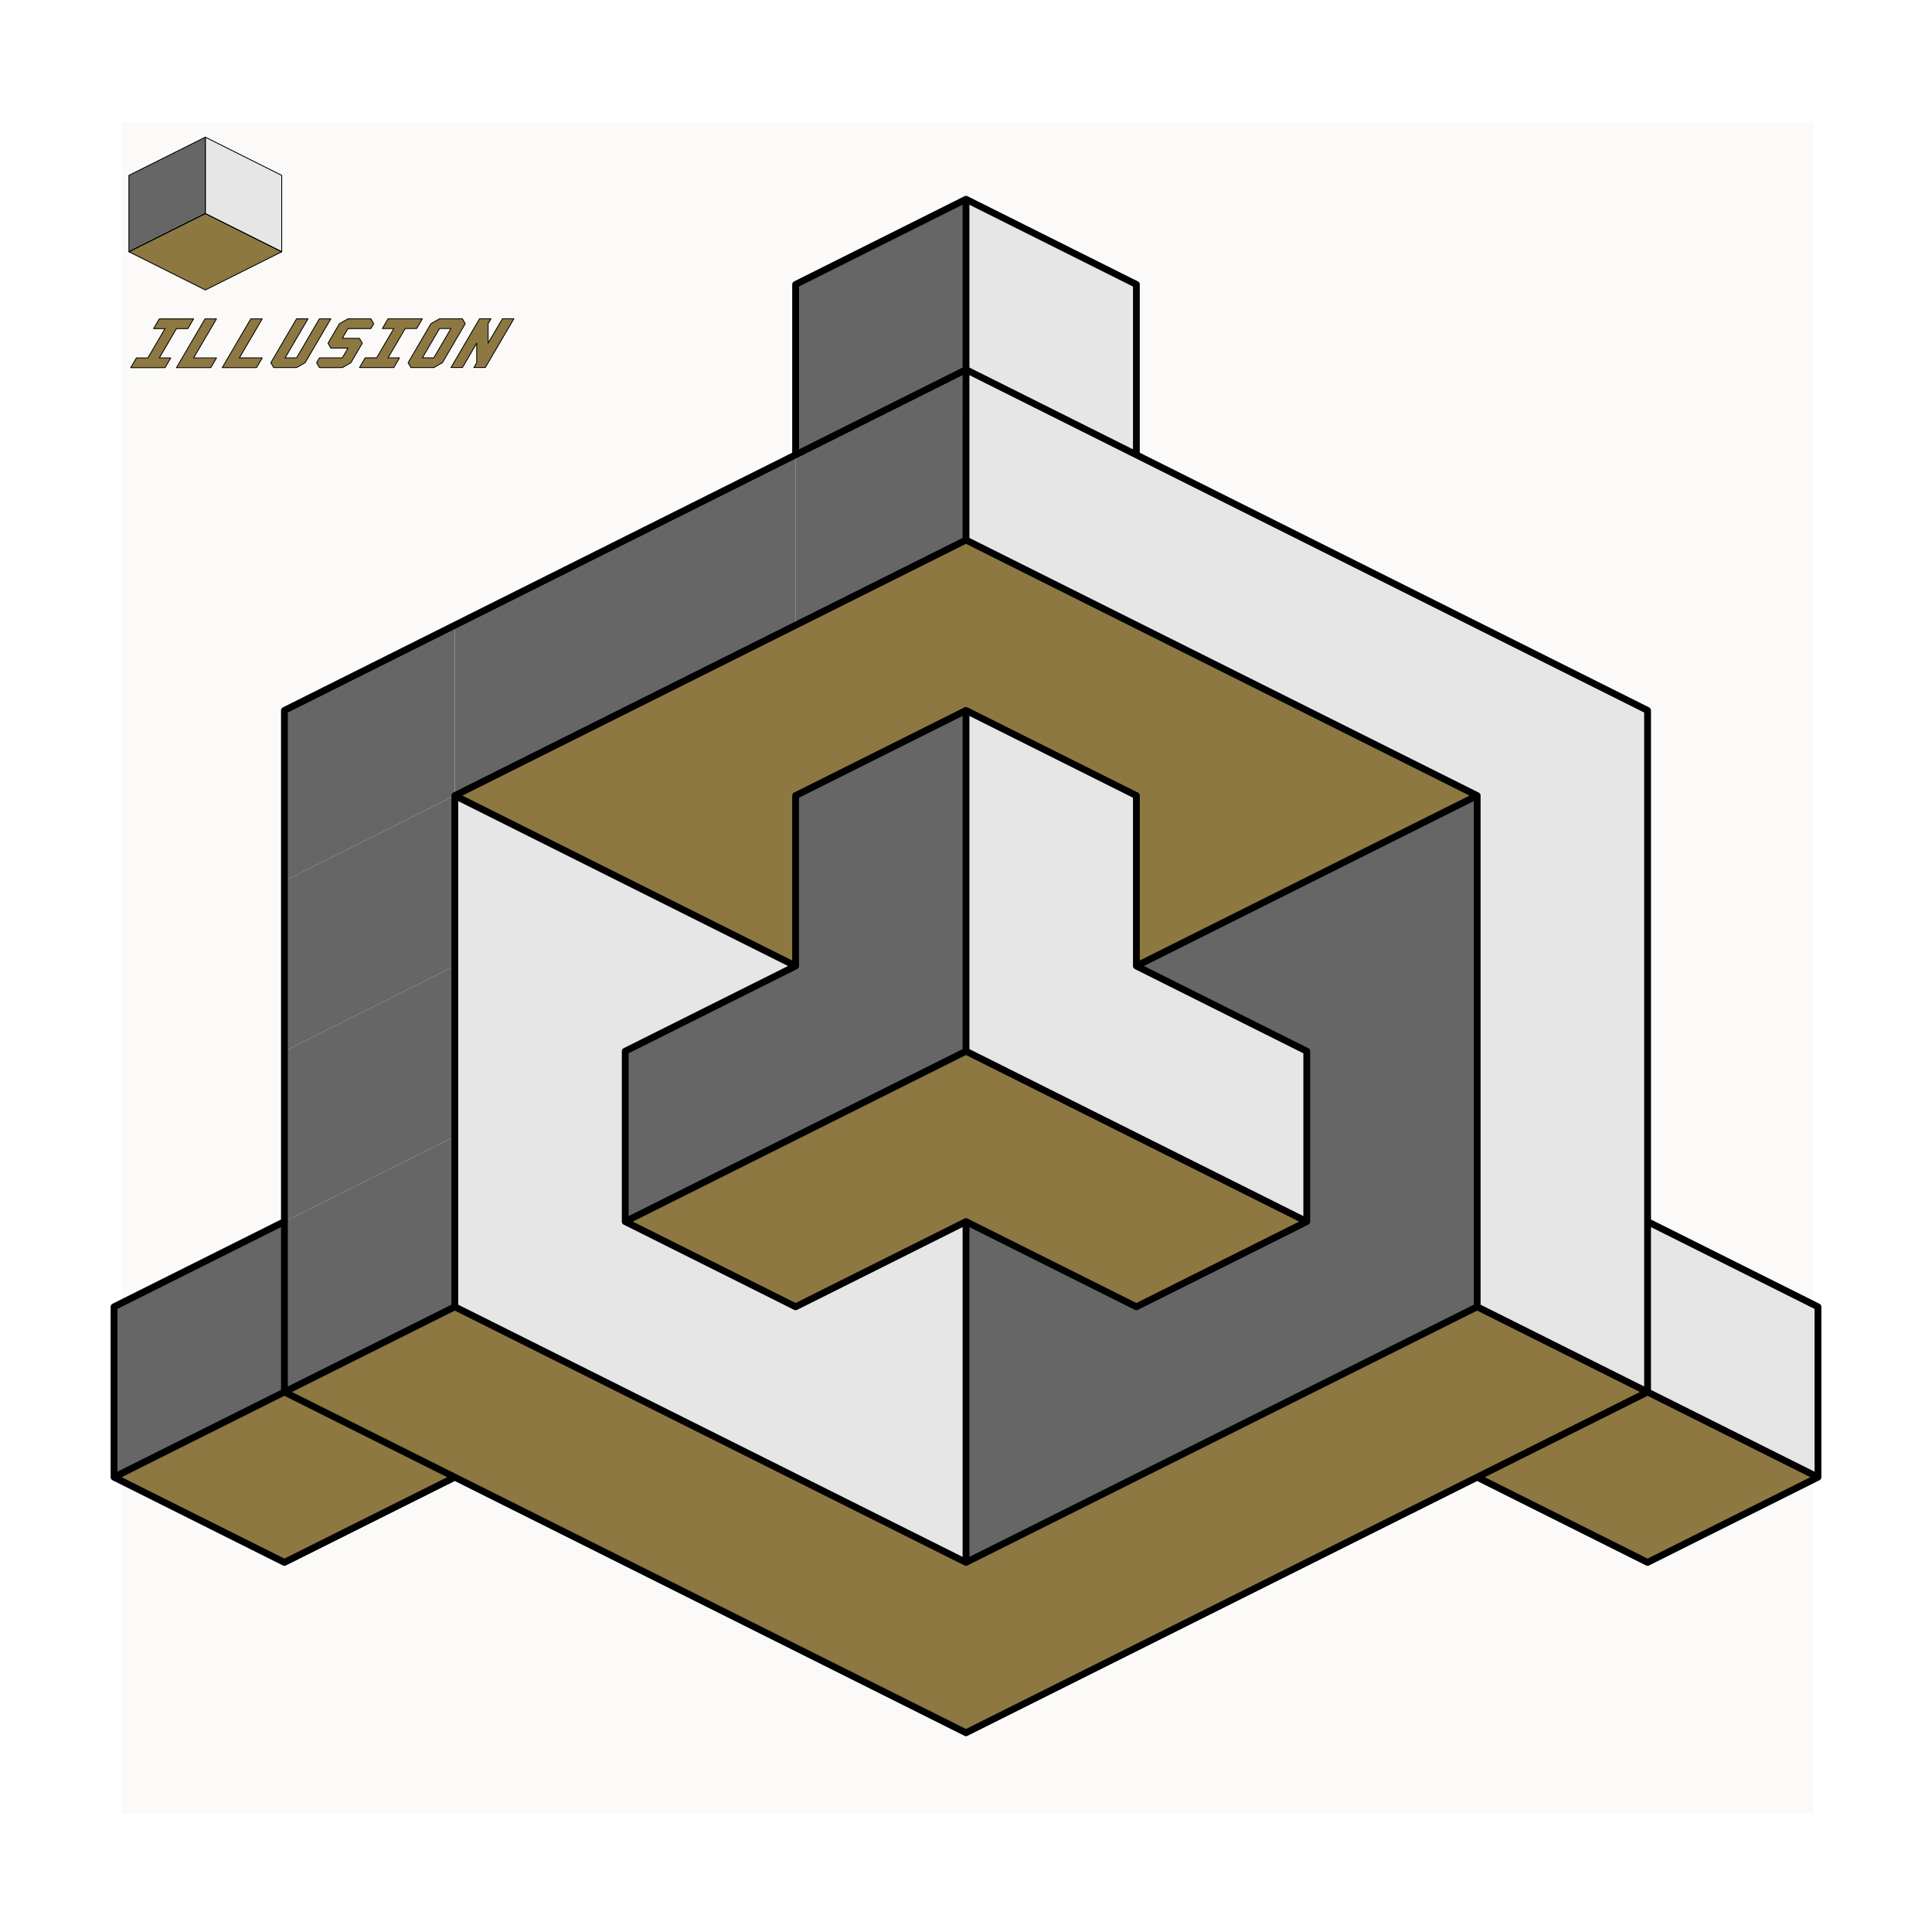
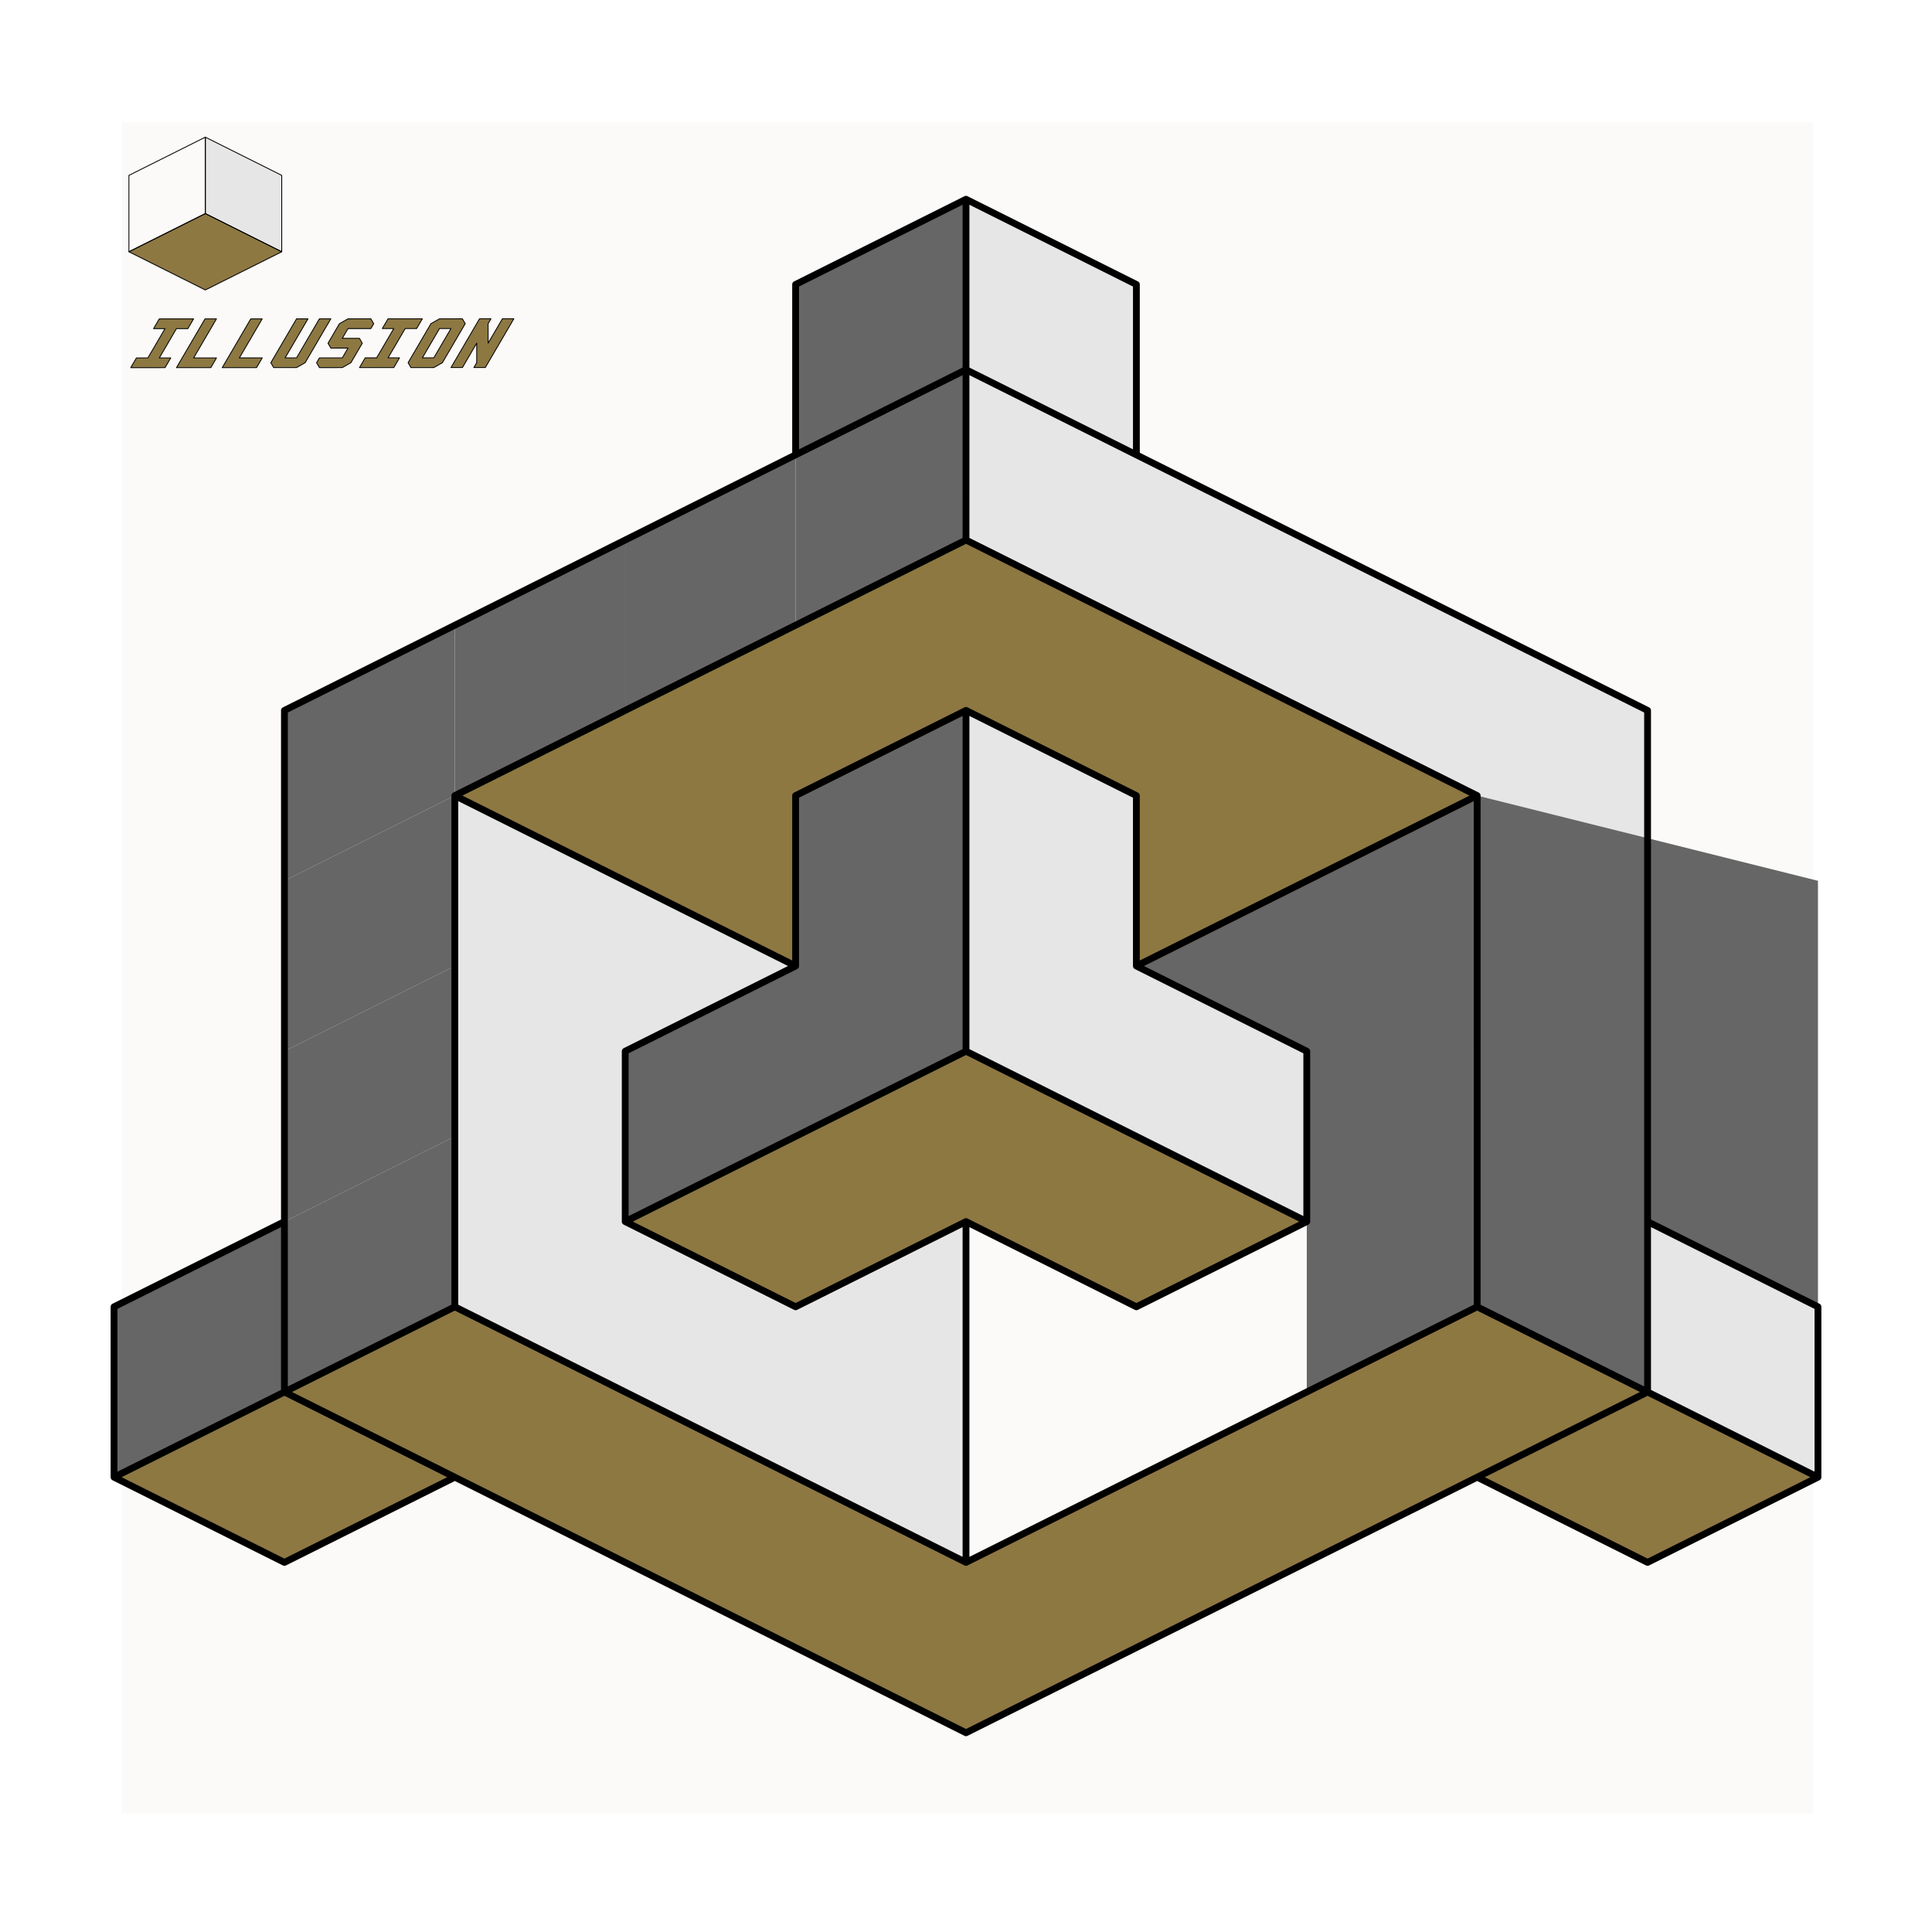
<svg xmlns="http://www.w3.org/2000/svg" xmlns:ns1="http://www.inkscape.org/namespaces/inkscape" xmlns:ns2="http://sodipodi.sourceforge.net/DTD/sodipodi-0.dtd" width="150mm" height="150mm" viewBox="0 0 150 150" version="1.1" id="svg1" ns1:version="1.4 (e7c3feb100, 2024-10-09)" ns2:docname="11.svg" ns1:export-filename="11.png" ns1:export-xdpi="104.98666" ns1:export-ydpi="104.98666">
  <ns2:namedview id="namedview1" pagecolor="#cccccc" bordercolor="#000000" borderopacity="1" ns1:showpageshadow="0" ns1:pageopacity="0" ns1:pagecheckerboard="true" ns1:deskcolor="#4d4d4d" ns1:document-units="mm" labelstyle="default" showgrid="true" ns1:zoom="1.0336389" ns1:cx="311.03706" ns1:cy="250.57107" ns1:window-width="1536" ns1:window-height="792" ns1:window-x="0" ns1:window-y="0" ns1:window-maximized="1" ns1:current-layer="layer1">
    <ns1:grid id="grid1" units="px" originx="-105.767" originy="-81.955" spacingx="2.646" spacingy="2.646" empcolor="#004466" empopacity="0.302" color="#004466" opacity="0.149" empspacing="10" enabled="true" visible="true" />
  </ns2:namedview>
  <defs id="defs1">
    <filter ns1:collect="always" style="color-interpolation-filters:sRGB" id="filter1187" x="-0.072" width="1.144" y="-0.072" height="1.144">
      <feGaussianBlur ns1:collect="always" stdDeviation="3.9" id="feGaussianBlur1189" />
    </filter>
  </defs>
  <g ns1:label="Réteg 1" ns1:groupmode="layer" id="layer1" transform="translate(-105.767,-220.205)">
    <rect style="opacity:0.2;fill:#8d7842;fill-opacity:1;stroke:none;stroke-width:0.248;stroke-linecap:round;stroke-linejoin:round;stroke-miterlimit:4;stroke-dasharray:none;stroke-dashoffset:0;stroke-opacity:1;filter:url(#filter1187)" id="rect1157" width="130" height="130" x="115.127" y="229.565" transform="matrix(1.01,0,0,1.01,-1.041,-2.168)" />
    <path id="path1" style="fill:#666666;fill-opacity:1;stroke:none;stroke-width:0.132;stroke-linecap:round;stroke-linejoin:round" d="m 180.767,235.673 -13.229,6.615 v 6.615 6.615 l 13.229,-6.615 v -6.615 z" />
    <path id="path2" style="fill:#666666;fill-opacity:1;stroke:none;stroke-width:0.5;stroke-linecap:round;stroke-linejoin:round" d="m 180.767,248.903 -13.229,6.615 v 6.615 6.615 l 13.229,-6.615 v -6.615 z" />
    <path id="path3" style="fill:#666666;fill-opacity:1;stroke:none;stroke-width:0.5;stroke-linecap:round;stroke-linejoin:round" d="m 167.538,255.517 -13.229,6.615 v 6.615 6.615 l 13.229,-6.615 v -6.615 z" />
    <path id="path4" style="fill:#666666;fill-opacity:1;stroke:none;stroke-width:0.5;stroke-linecap:round;stroke-linejoin:round" d="m 154.309,262.132 -13.229,6.615 v 6.615 6.615 l 13.229,-6.615 v -6.615 z" />
    <path id="path5" style="fill:#666666;fill-opacity:1;stroke:none;stroke-width:0.5;stroke-linecap:round;stroke-linejoin:round" d="m 141.08,268.746 -13.229,6.615 v 6.615 6.615 l 13.229,-6.615 v -6.615 z" />
    <path id="path6" style="fill:#666666;fill-opacity:1;stroke:none;stroke-width:0.5;stroke-linecap:round;stroke-linejoin:round" d="m 141.08,281.975 -13.229,6.615 v 6.615 6.615 l 13.229,-6.615 v -6.615 z" />
    <path id="path7" style="fill:#666666;fill-opacity:1;stroke:none;stroke-width:0.5;stroke-linecap:round;stroke-linejoin:round" d="m 141.08,295.205 -13.229,6.615 v 6.615 6.615 l 13.229,-6.615 v -6.615 z" />
    <path id="path8" style="fill:#666666;fill-opacity:1;stroke:none;stroke-width:0.5;stroke-linecap:round;stroke-linejoin:round" d="m 141.08,308.434 -13.229,6.615 v 6.615 6.615 l 13.229,-6.615 v -6.615 z" />
    <path id="path8-7" style="fill:#666666;fill-opacity:1;stroke:none;stroke-width:0.5;stroke-linecap:round;stroke-linejoin:round" d="m 127.85,315.048 -13.229,6.615 v 6.615 6.615 l 13.229,-6.615 v -6.615 z" />
    <path id="path9" style="fill:#e6e6e6;fill-opacity:1;stroke:none;stroke-width:0.5;stroke-linecap:round;stroke-linejoin:round" d="m 180.767,235.673 13.229,6.615 v 6.615 6.615 l -13.229,-6.615 v -6.615 z" />
    <path id="path9-7" style="fill:#e6e6e6;fill-opacity:1;stroke:none;stroke-width:0.5;stroke-linecap:round;stroke-linejoin:round" d="m 180.767,275.361 v 6.615 6.615 6.615 6.615 l 13.229,6.615 13.229,6.615 v -6.615 -6.615 l -13.229,-6.615 v -6.615 -6.615 z" />
    <path id="path9-5" style="fill:#000000;stroke:none;stroke-width:0.5;stroke-linecap:round;stroke-linejoin:round" d="m 141.08,281.975 13.229,6.615 v 6.615 6.615 l -13.229,-6.615 v -6.615 z" />
    <path id="path10" style="fill:#e6e6e6;fill-opacity:1;stroke:none;stroke-width:0.5;stroke-linecap:round;stroke-linejoin:round" d="m 180.767,248.903 v 6.615 6.615 l 13.229,6.615 13.229,6.615 13.229,6.615 v 6.615 6.615 6.615 6.615 6.615 6.615 l 13.229,6.615 v -6.615 -6.615 -6.615 -6.615 -6.615 -6.615 -6.615 -6.615 l -13.229,-6.615 -13.229,-6.615 -13.229,-6.615 z" />
-     <path id="path17" style="fill:#666666;fill-opacity:1;stroke:none;stroke-width:0.5;stroke-linecap:round;stroke-linejoin:round" d="m 220.455,281.976 -13.229,6.615 -13.229,6.615 13.229,6.615 v 6.615 6.615 l -13.229,6.615 -13.229,-6.615 v 13.229 6.615 6.615 l 13.229,-6.615 13.229,-6.615 13.229,-6.615 v -6.615 -6.615 -6.615 -6.615 -6.615 z" />
+     <path id="path17" style="fill:#666666;fill-opacity:1;stroke:none;stroke-width:0.5;stroke-linecap:round;stroke-linejoin:round" d="m 220.455,281.976 -13.229,6.615 -13.229,6.615 13.229,6.615 v 6.615 6.615 v 13.229 6.615 6.615 l 13.229,-6.615 13.229,-6.615 13.229,-6.615 v -6.615 -6.615 -6.615 -6.615 -6.615 z" />
    <path id="path21-2" style="fill:#666666;fill-opacity:1;stroke:none;stroke-width:0.5;stroke-linecap:round;stroke-linejoin:round" d="m 180.767,275.361 -13.229,6.615 v 6.615 6.615 l -13.229,6.615 v 6.615 6.615 l 13.229,-6.615 13.229,-6.615 v -6.615 -6.615 -6.615 z" />
    <path id="path22" style="fill:#e6e6e6;fill-opacity:1;stroke:none;stroke-width:0.5;stroke-linecap:round;stroke-linejoin:round" d="m 141.08,281.976 v 6.615 6.615 6.615 6.615 6.615 6.615 l 13.229,6.615 13.229,6.615 13.229,6.615 v -6.615 -6.615 -13.229 l -13.229,6.615 -13.229,-6.615 v -6.615 -6.615 l 13.229,-6.615 -13.229,-6.615 z" />
    <path id="path32-1" style="fill:#8d7842;fill-opacity:1;stroke:none;stroke-width:0.5;stroke-linecap:round;stroke-linejoin:round" d="m 180.767,262.132 -13.229,6.615 -13.229,6.615 -13.229,6.615 13.229,6.615 13.229,6.615 v -13.229 l 13.229,-6.615 13.229,6.615 v 13.229 l 13.229,-6.615 13.229,-6.615 -13.229,-6.615 -13.229,-6.615 z" />
    <path id="path45" style="fill:#8d7842;fill-opacity:1;stroke:none;stroke-width:0.5;stroke-linecap:round;stroke-linejoin:round" d="m 141.08,321.663 -13.229,6.615 13.229,6.615 13.229,6.615 13.229,6.615 13.229,6.615 13.229,-6.615 13.229,-6.615 13.229,-6.615 13.229,-6.615 -13.229,-6.615 -13.229,6.615 -13.229,6.615 -13.229,6.615 -13.229,-6.615 -13.229,-6.615 z" />
    <path id="path45-2-7" style="fill:#8d7842;fill-opacity:1;stroke:none;stroke-width:0.5;stroke-linecap:round;stroke-linejoin:round" d="m 180.767,301.819 -13.229,6.615 -13.229,6.615 13.229,6.615 13.229,-6.615 13.229,6.615 13.229,-6.615 -13.229,-6.615 z" />
    <path style="fill:#8d7842;fill-opacity:1;stroke:none;stroke-width:0.5;stroke-linecap:round;stroke-linejoin:round" d="m 127.85,328.278 -13.229,6.615 13.229,6.615 13.229,-6.615 z" id="path47" ns2:nodetypes="ccccc" />
    <path id="path48" style="fill:#e6e6e6;fill-opacity:1;stroke:none;stroke-width:0.5;stroke-linecap:round;stroke-linejoin:round" d="m 233.684,315.048 13.229,6.615 v 6.615 6.615 l -13.229,-6.615 v -6.615 z" />
    <path style="fill:#8d7842;fill-opacity:1;stroke:none;stroke-width:0.5;stroke-linecap:round;stroke-linejoin:round" d="m 233.684,328.278 -13.229,6.615 13.229,6.615 13.229,-6.615 z" id="path49" ns2:nodetypes="ccccc" />
    <path style="fill:none;fill-opacity:1;stroke:#000000;stroke-width:0.132;stroke-linecap:round;stroke-linejoin:round" d="m 180.767,275.361 3e-5,26.458 26.458,13.229 v -13.229 l -13.229,-6.615 v -13.229 z" id="path61" />
    <g id="g64" transform="matrix(0,-2.242,2.242,0,-384.003,488.894)" style="stroke:none;stroke-width:0.446">
-       <path id="path1-7" style="fill:#666666;fill-opacity:1;stroke:none;stroke-width:0.059;stroke-linecap:round;stroke-linejoin:round" d="m 115.094,225.562 -1.323,-2.646 h -1.323 -1.323 l 1.323,2.646 h 1.323 z" />
      <path id="path62" style="fill:#e6e6e6;fill-opacity:1;stroke:none;stroke-width:0.059;stroke-linecap:round;stroke-linejoin:round" d="m 115.094,225.562 -1.323,2.646 h -1.323 -1.323 l 1.323,-2.646 h 1.323 z" />
      <path id="path63" style="fill:#8d7842;fill-opacity:1;stroke:none;stroke-width:0.03;stroke-linecap:round;stroke-linejoin:round" d="m 111.125,222.917 -1.323,2.646 1.323,2.646 1.323,-2.646 z" />
    </g>
    <path style="fill:none;fill-opacity:1;stroke:#000000;stroke-width:0.066;stroke-linecap:round;stroke-linejoin:round" d="m 121.708,230.854 -5.932,2.966 v 5.932 l 5.932,-2.966 z" id="path64" />
    <path style="fill:none;fill-opacity:1;stroke:#000000;stroke-width:0.066;stroke-linecap:round;stroke-linejoin:round" d="m 121.708,230.854 5.932,2.966 v 5.932 l -5.932,-2.966 z" id="path65" />
    <path style="fill:none;fill-opacity:1;stroke:#000000;stroke-width:0.066;stroke-linecap:round;stroke-linejoin:round" d="m 121.708,236.786 -5.932,2.966 5.932,2.966 5.932,-2.966 z" id="path66" />
    <g transform="matrix(0.727,0.413,-0.419,0.716,237.026,32.693)" id="g5646" style="display:inline;fill:#8d7842;fill-opacity:1;stroke:#000000;stroke-width:0.079;stroke-opacity:1">
      <path style="opacity:1;fill:#8d7842;fill-opacity:1;stroke:#000000;stroke-width:0.079;stroke-linecap:round;stroke-linejoin:round;stroke-miterlimit:4;stroke-dasharray:none;stroke-dashoffset:3.78;stroke-opacity:1;paint-order:normal" d="m 8.249,291.708 -0.916,0.529 -0.917,0.529 -0.917,0.529 v 1.058 l 0.917,-0.529 v 1.058 1.058 1.058 l -0.917,0.529 v 1.058 l 0.917,-0.529 0.917,-0.529 0.916,-0.529 v -1.058 l -0.916,0.529 v -1.058 -1.058 -1.058 l 0.916,-0.529 z" id="path5630" ns1:connector-curvature="0" />
      <path style="opacity:1;fill:#8d7842;fill-opacity:1;stroke:#000000;stroke-width:0.079;stroke-linecap:round;stroke-linejoin:round;stroke-miterlimit:4;stroke-dasharray:none;stroke-dashoffset:3.78;stroke-opacity:1;paint-order:normal" d="m 10.082,290.65 -0.917,0.529 v 1.058 1.058 1.058 1.058 1.058 l 0.917,-0.529 0.916,-0.529 0.917,-0.529 v -1.058 l -0.917,0.529 -0.916,0.529 v -1.058 -1.058 -1.058 z" id="path5632" ns1:connector-curvature="0" />
      <path style="opacity:1;fill:#8d7842;fill-opacity:1;stroke:#000000;stroke-width:0.079;stroke-linecap:round;stroke-linejoin:round;stroke-miterlimit:4;stroke-dasharray:none;stroke-dashoffset:3.78;stroke-opacity:1;paint-order:normal" d="m 13.748,288.533 -0.917,0.529 v 1.058 1.058 1.058 1.058 1.058 l 0.917,-0.529 0.917,-0.529 0.916,-0.529 v -1.058 l -0.916,0.529 -0.917,0.529 v -1.058 -1.058 -1.058 z" id="path5634" ns1:connector-curvature="0" />
      <path style="opacity:1;fill:#8d7842;fill-opacity:1;stroke:#000000;stroke-width:0.079;stroke-linecap:round;stroke-linejoin:round;stroke-miterlimit:4;stroke-dasharray:none;stroke-dashoffset:3.78;stroke-opacity:1;paint-order:normal" d="m 19.247,285.358 -0.917,0.529 v 1.058 1.058 1.058 1.058 l -0.916,0.529 v -1.058 -1.058 -1.058 -1.058 l -0.917,0.529 v 1.058 1.058 1.058 1.058 0.529 l 0.458,0.265 0.458,-0.265 0.916,-0.529 0.458,-0.265 0.458,-0.794 v -0.529 -1.058 -1.058 -1.058 z" id="path5636" ns1:connector-curvature="0" />
      <path style="opacity:1;fill:#8d7842;fill-opacity:1;stroke:#000000;stroke-width:0.079;stroke-linecap:round;stroke-linejoin:round;stroke-miterlimit:4;stroke-dasharray:none;stroke-dashoffset:3.78;stroke-opacity:1;paint-order:normal" d="m 22.455,283.506 -0.458,0.265 -0.917,0.529 -0.458,0.265 -0.458,0.794 v 0.529 1.058 0.529 l 0.458,0.265 0.458,-0.265 0.917,-0.529 v 1.058 l -0.917,0.529 -0.916,0.529 v 0.529 l 0.458,0.265 0.458,-0.265 0.917,-0.529 0.458,-0.265 0.458,-0.794 v -0.529 -1.058 -0.529 l -0.458,-0.265 -0.458,0.265 -0.917,0.529 v -1.058 l 0.917,-0.529 0.916,-0.529 v -0.529 z" id="path5638" ns1:connector-curvature="0" />
      <path style="opacity:1;fill:#8d7842;fill-opacity:1;stroke:#000000;stroke-width:0.079;stroke-linecap:round;stroke-linejoin:round;stroke-miterlimit:4;stroke-dasharray:none;stroke-dashoffset:3.78;stroke-opacity:1;paint-order:normal" d="m 26.58,281.125 -0.917,0.529 -0.916,0.529 -0.917,0.529 v 1.058 l 0.917,-0.529 v 1.058 1.058 1.058 l -0.917,0.529 v 1.058 l 0.917,-0.529 0.916,-0.529 0.917,-0.529 v -1.058 l -0.917,0.529 v -1.058 -1.058 -1.058 l 0.917,-0.529 z" id="path5640" ns1:connector-curvature="0" />
      <path style="opacity:1;fill:#8d7842;fill-opacity:1;stroke:#000000;stroke-width:0.079;stroke-linecap:round;stroke-linejoin:round;stroke-miterlimit:4;stroke-dasharray:none;stroke-dashoffset:3.78;stroke-opacity:1;paint-order:normal" d="m 29.788,279.273 -0.458,0.265 -0.917,0.529 -0.458,0.265 -0.458,0.794 v 0.529 1.058 1.058 1.058 0.529 l 0.458,0.265 0.458,-0.265 0.917,-0.529 0.458,-0.265 0.458,-0.794 v -0.529 -1.058 -1.058 -1.058 -0.529 z m -0.458,1.323 v 1.058 1.058 1.058 l -0.917,0.529 v -1.058 -1.058 -1.058 z" id="path5642" ns1:connector-curvature="0" />
      <path style="opacity:1;fill:#8d7842;fill-opacity:1;stroke:#000000;stroke-width:0.079;stroke-linecap:round;stroke-linejoin:round;stroke-miterlimit:4;stroke-dasharray:none;stroke-dashoffset:3.78;stroke-opacity:1;paint-order:normal" d="m 33.912,276.892 -0.917,0.529 v 1.058 1.058 0.529 l -0.916,-1.587 v -0.529 l -0.917,0.529 v 1.058 1.058 1.058 1.058 1.058 l 0.917,-0.529 v -1.058 -1.058 -0.529 l 0.916,1.587 v 0.529 l 0.917,-0.529 v -1.058 -1.058 -1.058 -1.058 z" id="path5644" ns1:connector-curvature="0" />
    </g>
    <path id="path60" style="fill:none;fill-opacity:1;stroke:#000000;stroke-width:0.529;stroke-linecap:round;stroke-linejoin:round" d="m 180.767,262.132 -39.688,19.844 26.458,13.229 2e-5,-13.229 13.229,-6.615 13.229,6.615 v 13.229 l 26.458,-13.229 z m 0,39.688 -26.458,13.229 13.229,6.615 13.229,-6.615 13.229,6.615 13.229,-6.615 z m 5e-5,-26.458 -13.229,6.615 v 13.229 l -13.229,6.615 v 13.229 l 26.458,-13.229 z m 39.687,6.615 -26.458,13.229 13.229,6.615 v 13.229 l -13.229,6.615 -13.229,-6.615 v 26.458 l 39.688,-19.844 z m -92.604,46.302 52.917,26.458 52.917,-26.458 -13.229,-6.615 -39.688,19.844 -39.688,-19.844 z m -13.229,6.615 13.229,6.615 13.229,-6.615 -13.229,-6.615 z m 66.146,-85.99 -52.917,26.458 -5e-5,52.917 13.229,-6.615 v -39.688 l 39.687,-19.844 z m 0,0 52.917,26.458 4e-5,52.917 -13.229,-6.615 V 281.975 L 180.767,262.132 Z m -3e-5,-13.229 13.229,6.615 v 13.229 l -13.229,-6.615 z m -52.917,79.375 -13.229,6.615 v 13.229 l 13.229,-6.615 z m 52.917,-79.375 -13.229,6.615 v 13.229 l 13.229,-6.615 z m 39.688,99.219 13.229,6.615 13.229,-6.615 -13.229,-6.615 z m 26.458,0 -13.229,-6.615 v -13.229 l 13.229,6.615 z" />
  </g>
</svg>